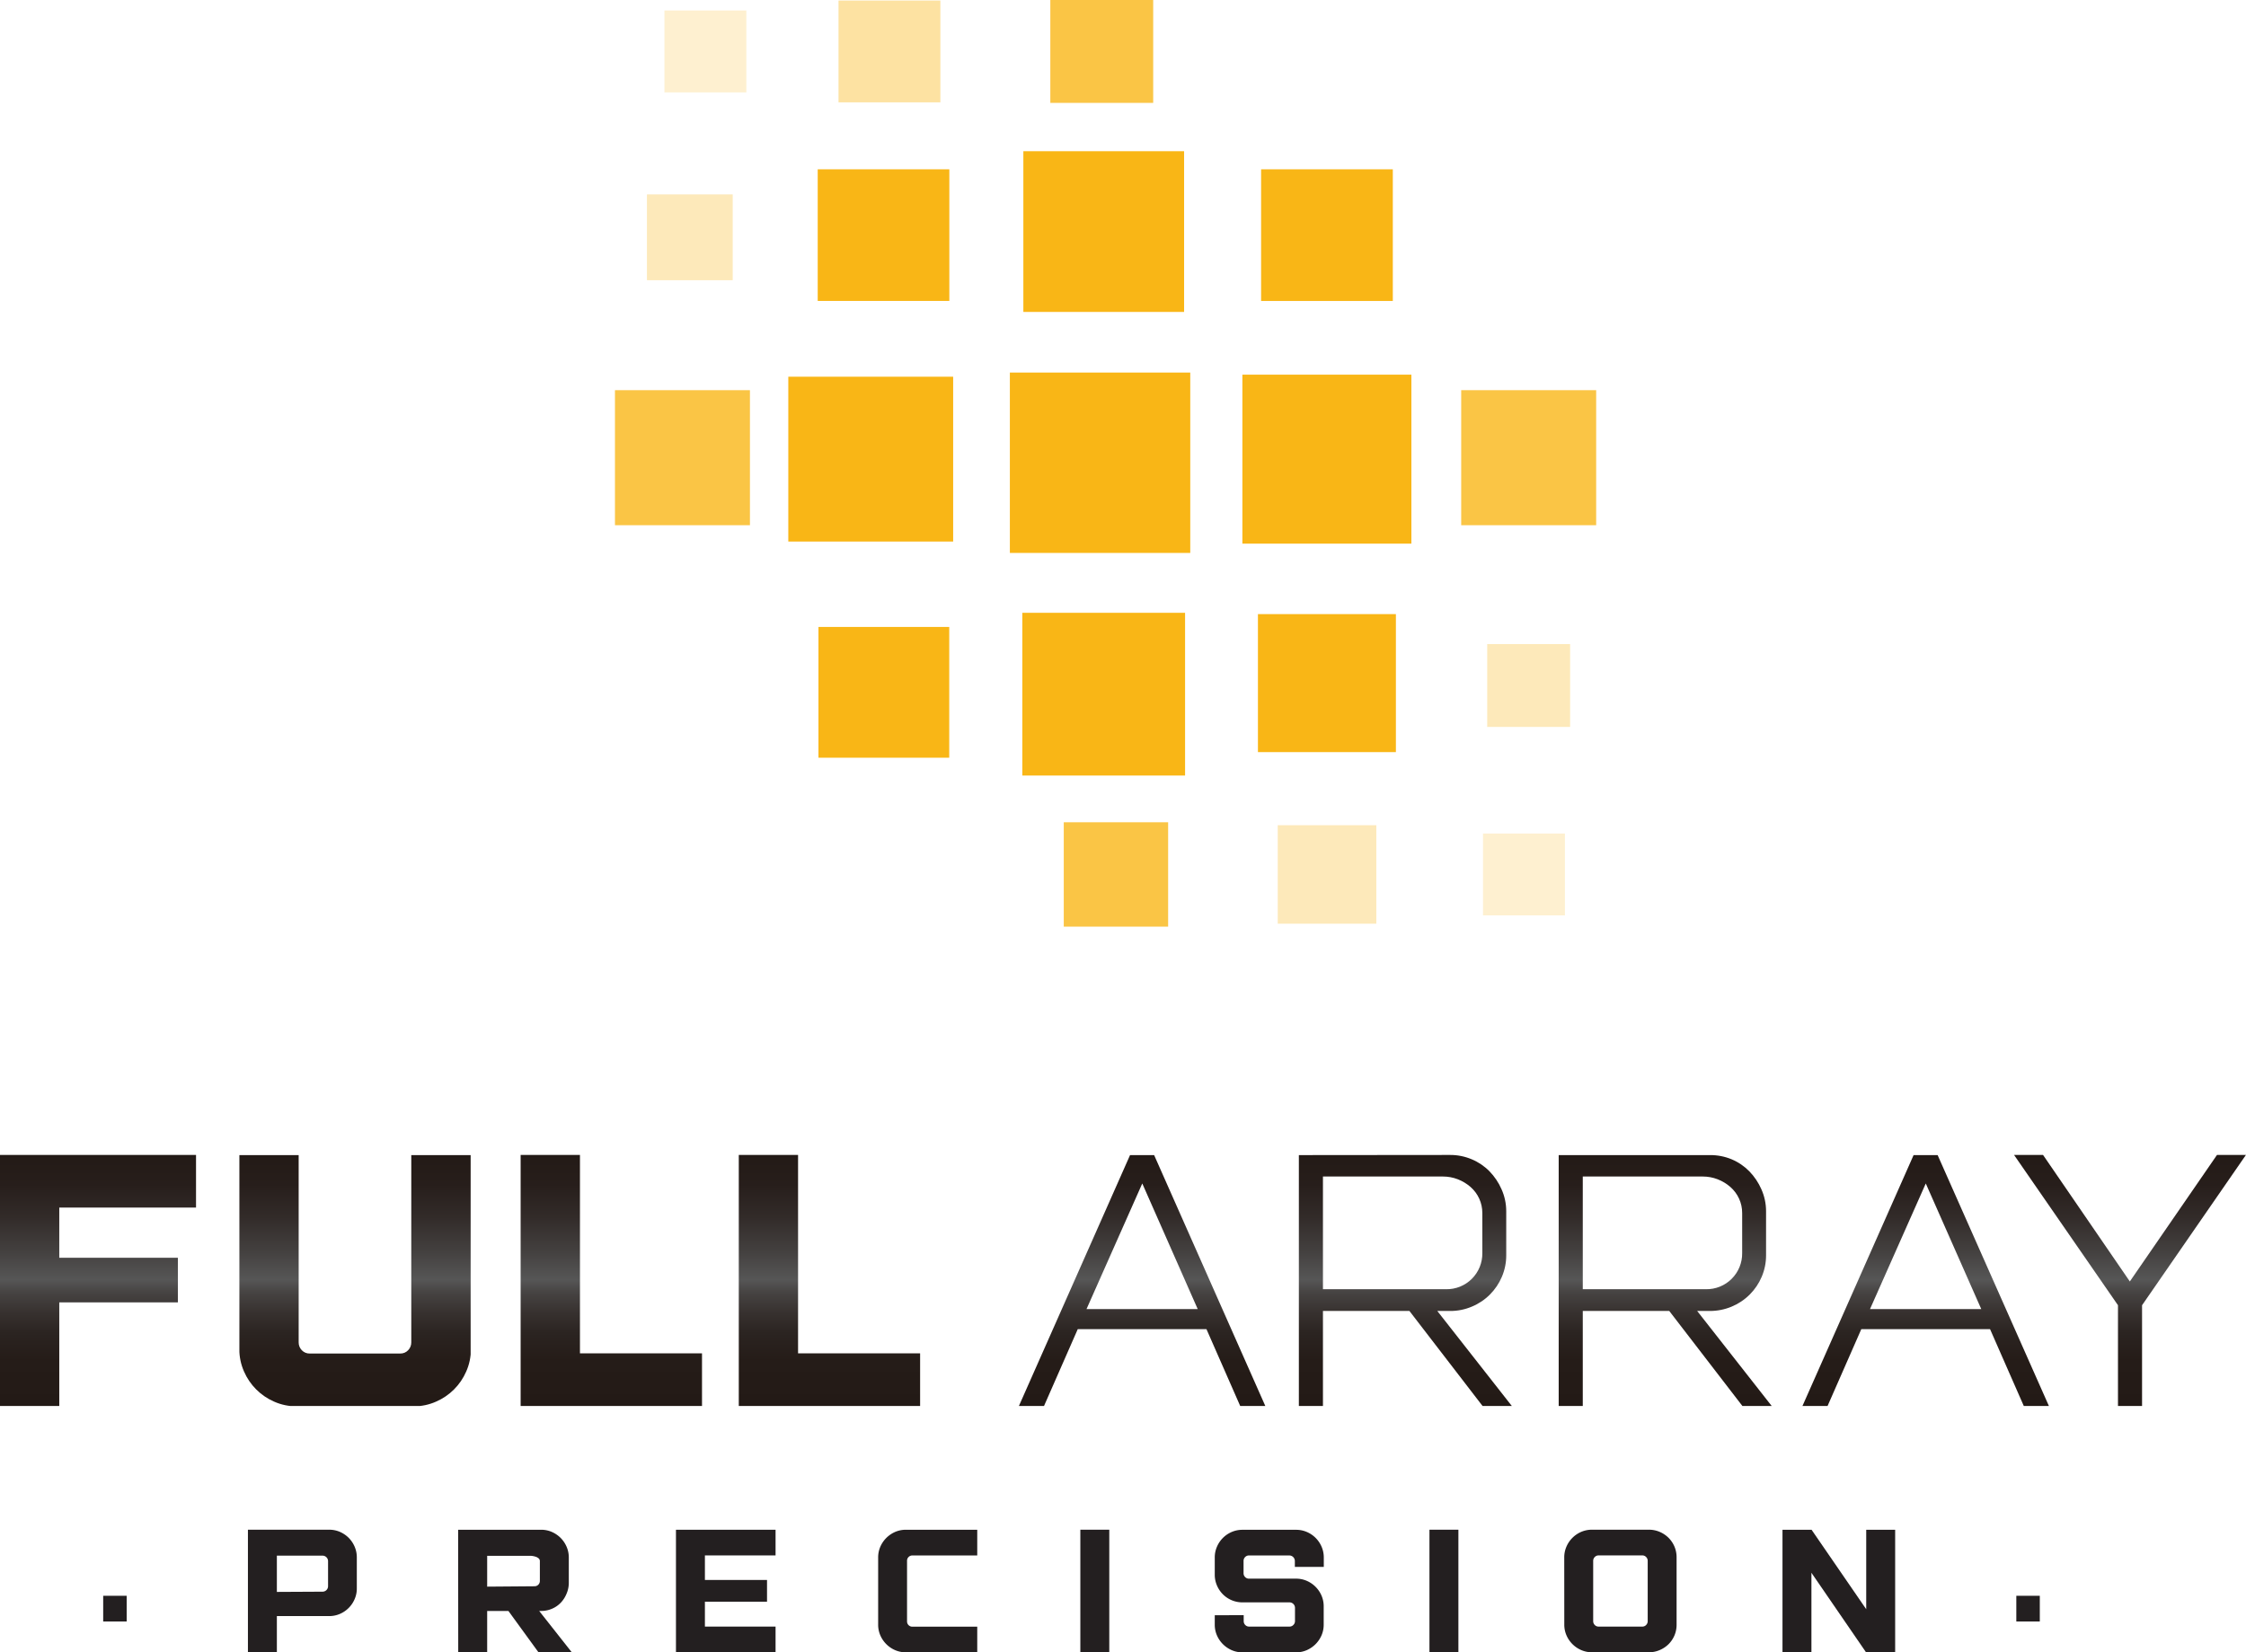
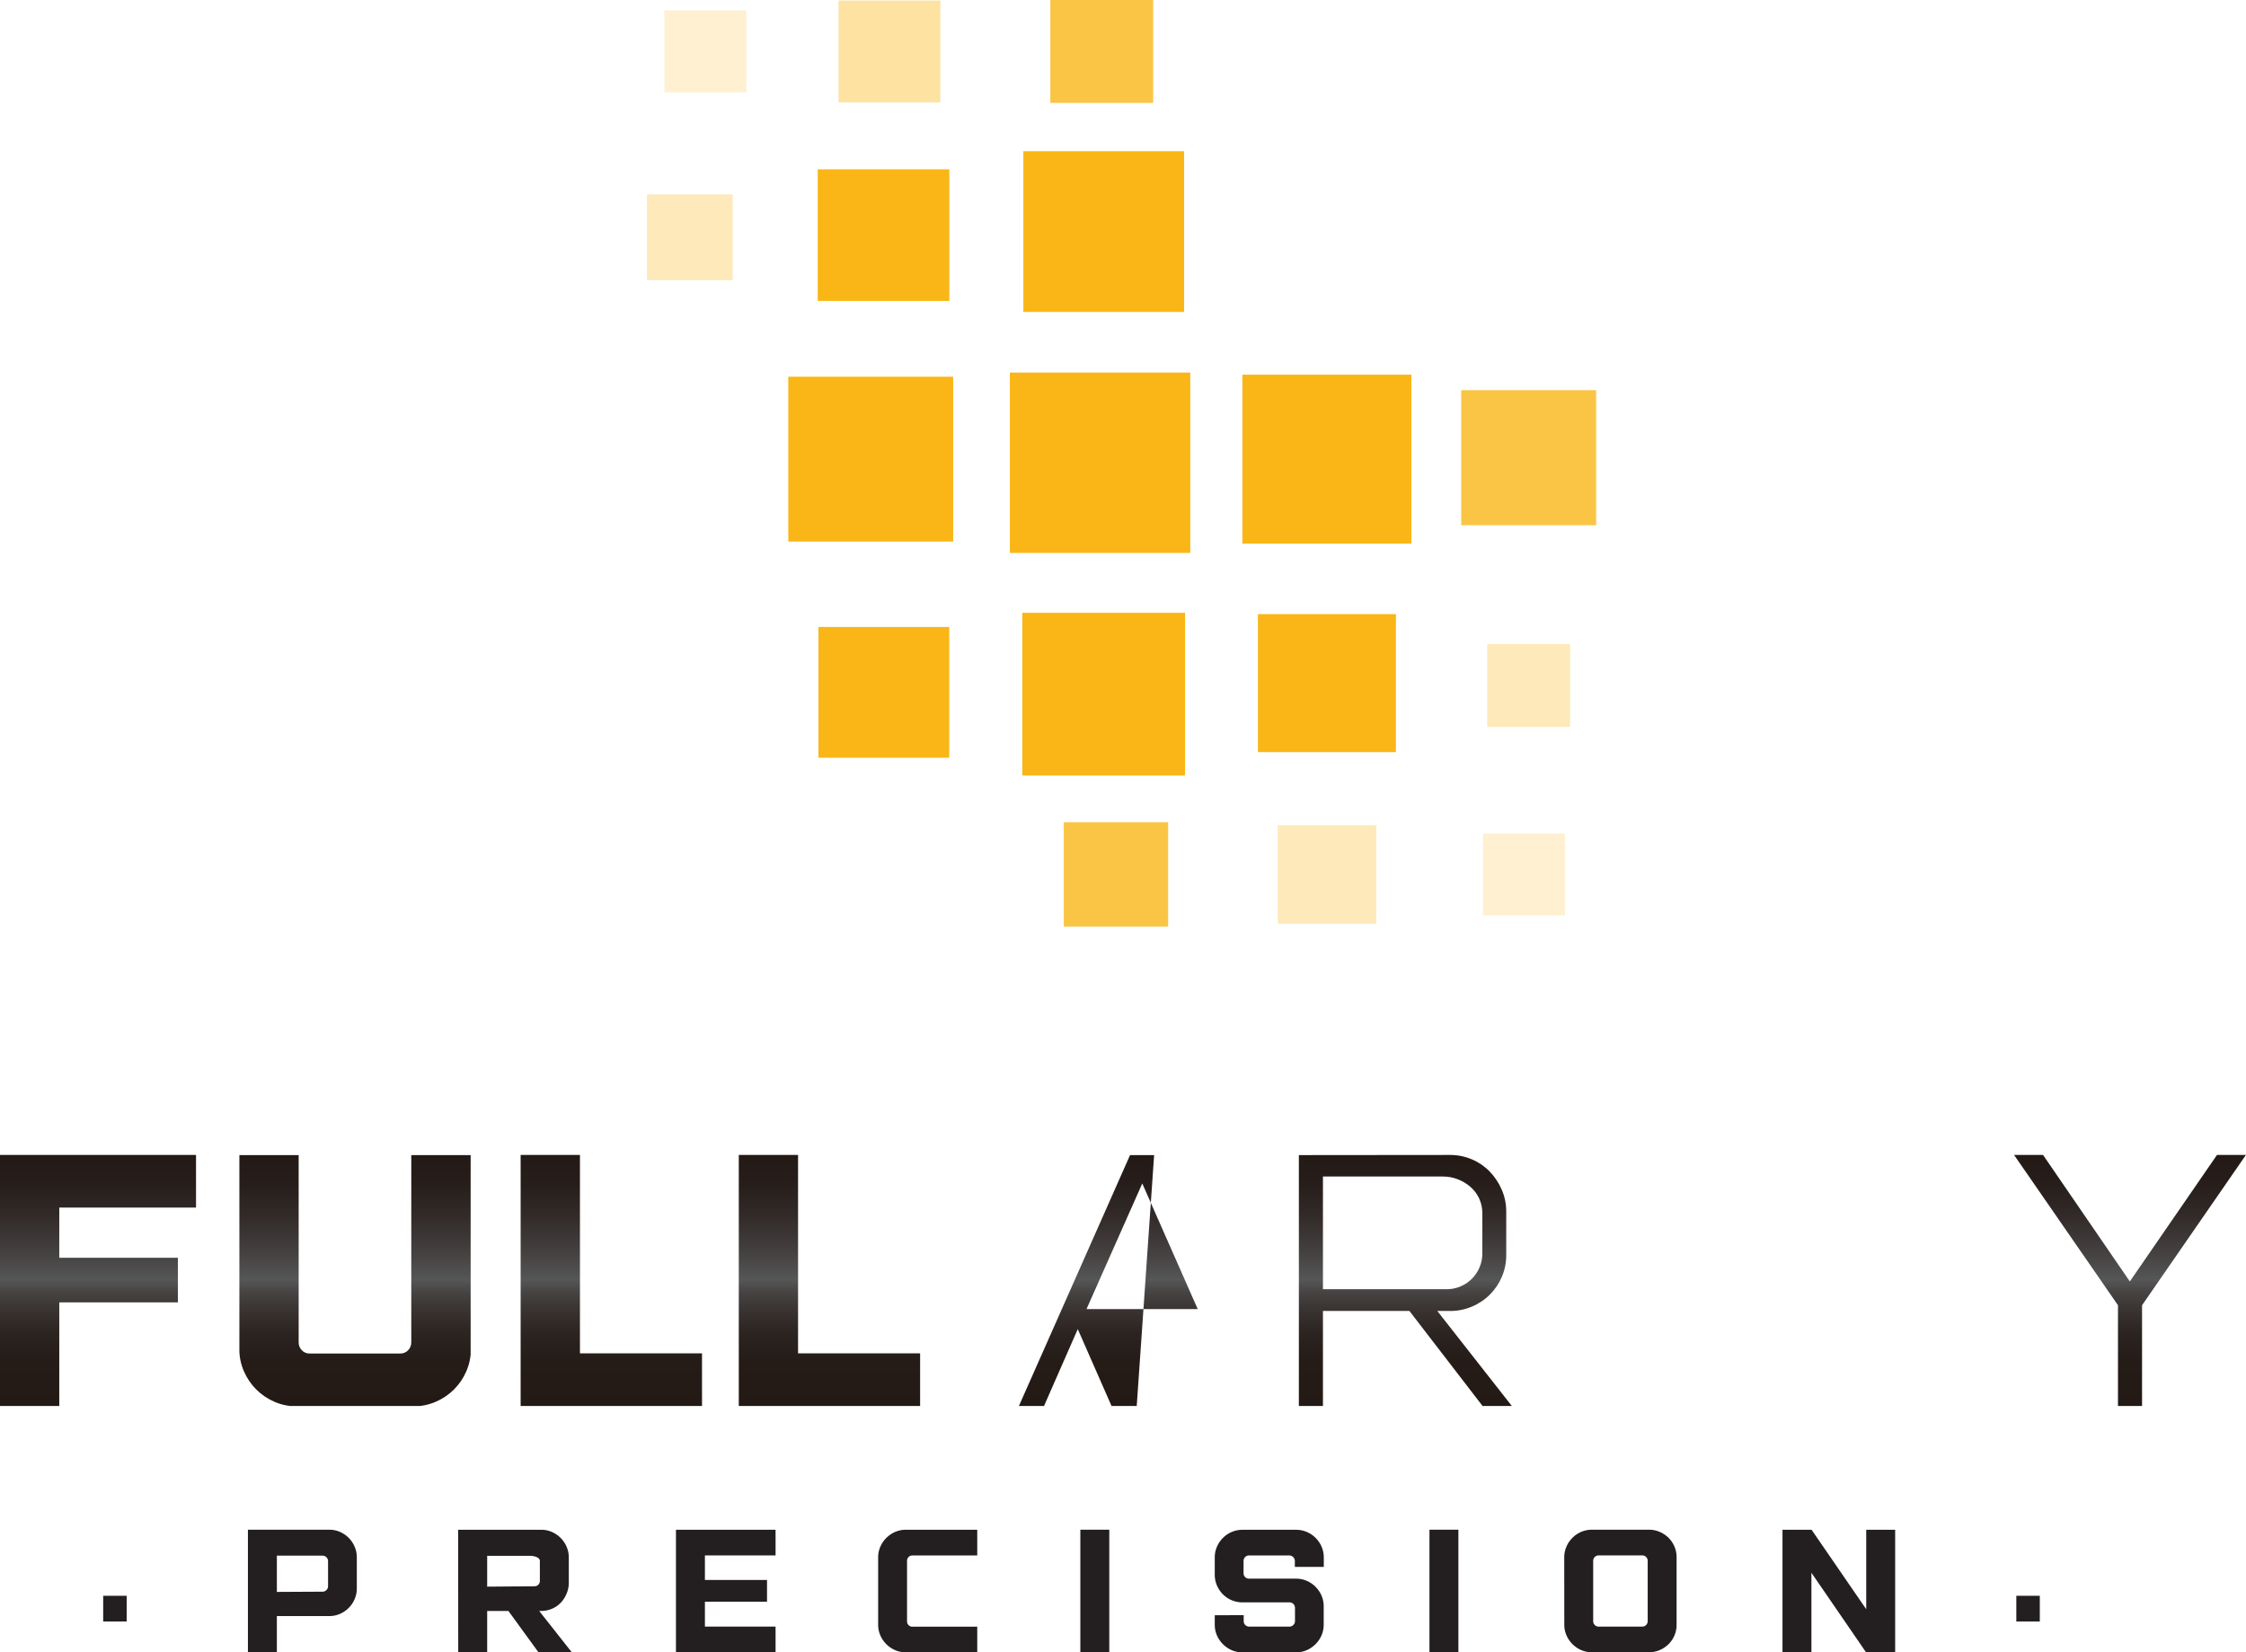
<svg xmlns="http://www.w3.org/2000/svg" xmlns:xlink="http://www.w3.org/1999/xlink" id="Layer_1" data-name="Layer 1" viewBox="0 0 481.22 354.05">
  <defs>
    <style>.cls-1{fill:none;}.cls-2{clip-path:url(#clip-path);}.cls-3{fill:url(#linear-gradient);}.cls-4{clip-path:url(#clip-path-2);}.cls-5{fill:url(#linear-gradient-2);}.cls-6{clip-path:url(#clip-path-3);}.cls-7{fill:url(#linear-gradient-3);}.cls-8{clip-path:url(#clip-path-4);}.cls-9{fill:url(#linear-gradient-4);}.cls-10{clip-path:url(#clip-path-5);}.cls-11{fill:url(#linear-gradient-5);}.cls-12{clip-path:url(#clip-path-6);}.cls-13{fill:url(#linear-gradient-6);}.cls-14{clip-path:url(#clip-path-7);}.cls-15{fill:url(#linear-gradient-7);}.cls-16{clip-path:url(#clip-path-8);}.cls-17{fill:url(#linear-gradient-8);}.cls-18{clip-path:url(#clip-path-9);}.cls-19{fill:url(#linear-gradient-9);}.cls-20{fill:#231f20;}.cls-21{fill:#f9b616;}.cls-22{opacity:0.8;}.cls-23{clip-path:url(#clip-path-10);}.cls-24{clip-path:url(#clip-path-11);}.cls-25{opacity:0.3;}.cls-26{clip-path:url(#clip-path-12);}.cls-27{clip-path:url(#clip-path-13);}.cls-28{opacity:0.4;}.cls-29{clip-path:url(#clip-path-14);}.cls-30{opacity:0.2;}.cls-31{clip-path:url(#clip-path-15);}.cls-32{clip-path:url(#clip-path-16);}.cls-33{clip-path:url(#clip-path-17);}.cls-34{clip-path:url(#clip-path-18);}.cls-35{clip-path:url(#clip-path-19);}</style>
    <clipPath id="clip-path" transform="translate(-15.62 -11.49)">
      <polygon class="cls-1" points="15.62 258.96 15.62 312.76 28.32 312.76 28.32 290.56 53.73 290.56 53.73 281 28.32 281 28.32 270.24 57.62 270.24 57.62 258.96 15.62 258.96" />
    </clipPath>
    <linearGradient id="linear-gradient" x1="889.5" y1="819.84" x2="891.81" y2="819.84" gradientTransform="matrix(0, -23.34, -23.34, 0, 19156.05, 21062.31)" gradientUnits="userSpaceOnUse">
      <stop offset="0" stop-color="#231a16" />
      <stop offset="0.18" stop-color="#251c18" />
      <stop offset="0.29" stop-color="#2b2421" />
      <stop offset="0.37" stop-color="#37312f" />
      <stop offset="0.45" stop-color="#464342" />
      <stop offset="0.5" stop-color="#565656" />
      <stop offset="0.61" stop-color="#444140" />
      <stop offset="0.75" stop-color="#322b29" />
      <stop offset="0.88" stop-color="#271e1b" />
      <stop offset="1" stop-color="#231a16" />
    </linearGradient>
    <clipPath id="clip-path-2" transform="translate(-15.62 -11.49)">
      <path class="cls-1" d="M103.74,259v40.13a2.38,2.38,0,0,1-.67,1.68,2.26,2.26,0,0,1-1.72.71H82a2.26,2.26,0,0,1-1.72-.71,2.38,2.38,0,0,1-.67-1.68V259H66.9v41.63a11.65,11.65,0,0,0,1,4.74,12.44,12.44,0,0,0,6.46,6.46,11.58,11.58,0,0,0,4.75,1h25.18a11.58,11.58,0,0,0,4.75-1,12.39,12.39,0,0,0,6.47-6.46,11.65,11.65,0,0,0,1-4.74V259Z" />
    </clipPath>
    <linearGradient id="linear-gradient-2" x1="889.5" y1="817.48" x2="891.81" y2="817.48" xlink:href="#linear-gradient" />
    <clipPath id="clip-path-3" transform="translate(-15.62 -11.49)">
      <polygon class="cls-1" points="127.17 258.96 127.17 312.76 166.03 312.76 166.03 301.48 139.88 301.48 139.88 258.96 127.17 258.96" />
    </clipPath>
    <linearGradient id="linear-gradient-3" x1="889.5" y1="815.13" x2="891.81" y2="815.13" xlink:href="#linear-gradient" />
    <clipPath id="clip-path-4" transform="translate(-15.62 -11.49)">
      <polygon class="cls-1" points="173.91 258.96 173.91 312.76 212.76 312.76 212.76 301.48 186.61 301.48 186.61 258.96 173.91 258.96" />
    </clipPath>
    <linearGradient id="linear-gradient-4" x1="889.5" y1="813.12" x2="891.81" y2="813.12" xlink:href="#linear-gradient" />
    <clipPath id="clip-path-5" transform="translate(-15.62 -11.49)">
-       <path class="cls-1" d="M260.36,265.08,272.24,292H248.41ZM257.74,259l-23.83,53.8h5.38l7.25-16.51h27.57l7.25,16.51h5.38L262.9,259Z" />
+       <path class="cls-1" d="M260.36,265.08,272.24,292H248.41ZM257.74,259l-23.83,53.8h5.38l7.25-16.51l7.25,16.51h5.38L262.9,259Z" />
    </clipPath>
    <linearGradient id="linear-gradient-5" x1="889.5" y1="810.25" x2="891.81" y2="810.25" xlink:href="#linear-gradient" />
    <clipPath id="clip-path-6" transform="translate(-15.62 -11.49)">
      <path class="cls-1" d="M299.07,263.59h25.71a8.78,8.78,0,0,1,3.18.59,9.2,9.2,0,0,1,2.72,1.64,7.38,7.38,0,0,1,2.54,5.59V280a7.64,7.64,0,0,1-7.78,7.74H299.07ZM293.91,259v53.8h5.16v-20.4H317.6l15.7,20.4h6.27l-16-20.4h2.76a11.69,11.69,0,0,0,4.66-.94,11.81,11.81,0,0,0,3.85-2.58,12,12,0,0,0,2.57-3.81,11.61,11.61,0,0,0,.93-4.63V271a11.48,11.48,0,0,0-1-4.67,13,13,0,0,0-2.58-3.85,11.61,11.61,0,0,0-3.81-2.58,11.76,11.76,0,0,0-4.66-.93Z" />
    </clipPath>
    <linearGradient id="linear-gradient-6" x1="889.5" y1="807.84" x2="891.81" y2="807.84" xlink:href="#linear-gradient" />
    <clipPath id="clip-path-7" transform="translate(-15.62 -11.49)">
-       <path class="cls-1" d="M354.74,263.59h25.71a8.78,8.78,0,0,1,3.18.59,9.2,9.2,0,0,1,2.72,1.64,7.45,7.45,0,0,1,1.87,2.5,7.31,7.31,0,0,1,.67,3.09V280a7.64,7.64,0,0,1-7.78,7.74H354.74ZM349.58,259v53.8h5.16v-20.4h18.53l15.7,20.4h6.28l-16-20.4H382a12.06,12.06,0,0,0,8.51-3.52,12,12,0,0,0,2.57-3.81,11.61,11.61,0,0,0,.93-4.63V271a11.48,11.48,0,0,0-1-4.67,13,13,0,0,0-2.58-3.85,11.63,11.63,0,0,0-3.8-2.58A11.79,11.79,0,0,0,382,259Z" />
-     </clipPath>
+       </clipPath>
    <linearGradient id="linear-gradient-7" x1="889.5" y1="805.45" x2="891.81" y2="805.45" xlink:href="#linear-gradient" />
    <clipPath id="clip-path-8" transform="translate(-15.62 -11.49)">
-       <path class="cls-1" d="M428.23,265.08,440.12,292H416.28ZM425.62,259l-23.83,53.8h5.38l7.25-16.51H442l7.25,16.51h5.38L430.77,259Z" />
-     </clipPath>
+       </clipPath>
    <linearGradient id="linear-gradient-8" x1="889.5" y1="803.06" x2="891.81" y2="803.06" xlink:href="#linear-gradient" />
    <clipPath id="clip-path-9" transform="translate(-15.62 -11.49)">
      <polygon class="cls-1" points="490.63 258.96 471.95 286.08 453.35 258.96 447.14 258.96 469.41 291.17 469.41 312.76 474.57 312.76 474.57 291.17 496.83 258.96 490.63 258.96" />
    </clipPath>
    <linearGradient id="linear-gradient-9" x1="889.5" y1="801.18" x2="891.81" y2="801.18" xlink:href="#linear-gradient" />
    <clipPath id="clip-path-10" transform="translate(-15.62 -11.49)">
      <rect class="cls-1" x="328.69" y="95.1" width="28.92" height="28.93" />
    </clipPath>
    <clipPath id="clip-path-11" transform="translate(-15.62 -11.49)">
      <rect class="cls-1" x="147.37" y="95.1" width="28.93" height="28.93" />
    </clipPath>
    <clipPath id="clip-path-12" transform="translate(-15.62 -11.49)">
      <rect class="cls-1" x="334.26" y="149.49" width="17.77" height="17.76" />
    </clipPath>
    <clipPath id="clip-path-13" transform="translate(-15.62 -11.49)">
      <rect class="cls-1" x="240.65" y="11.49" width="22.05" height="22.04" />
    </clipPath>
    <clipPath id="clip-path-14" transform="translate(-15.62 -11.49)">
      <rect class="cls-1" x="195.28" y="11.6" width="21.82" height="21.82" />
    </clipPath>
    <clipPath id="clip-path-15" transform="translate(-15.62 -11.49)">
      <rect class="cls-1" x="157.97" y="13.73" width="17.56" height="17.56" />
    </clipPath>
    <clipPath id="clip-path-16" transform="translate(-15.62 -11.49)">
      <rect class="cls-1" x="333.36" y="190.09" width="17.56" height="17.55" />
    </clipPath>
    <clipPath id="clip-path-17" transform="translate(-15.62 -11.49)">
      <rect class="cls-1" x="289.38" y="188.31" width="21.13" height="21.12" />
    </clipPath>
    <clipPath id="clip-path-18" transform="translate(-15.62 -11.49)">
      <rect class="cls-1" x="243.53" y="187.68" width="22.37" height="22.37" />
    </clipPath>
    <clipPath id="clip-path-19" transform="translate(-15.62 -11.49)">
      <rect class="cls-1" x="154.23" y="53.14" width="18.38" height="18.39" />
    </clipPath>
  </defs>
  <title>FULL ARRAY LOGO</title>
  <g class="cls-2">
    <rect class="cls-3" y="247.47" width="42" height="53.8" />
  </g>
  <g class="cls-4">
    <rect class="cls-5" x="51.29" y="247.47" width="49.55" height="53.8" />
  </g>
  <g class="cls-6">
    <rect class="cls-7" x="111.55" y="247.47" width="38.86" height="53.8" />
  </g>
  <g class="cls-8">
    <rect class="cls-9" x="158.29" y="247.47" width="38.86" height="53.8" />
  </g>
  <g class="cls-10">
    <rect class="cls-11" x="218.29" y="247.47" width="52.83" height="53.8" />
  </g>
  <g class="cls-12">
    <rect class="cls-13" x="278.29" y="247.47" width="45.66" height="53.8" />
  </g>
  <g class="cls-14">
    <rect class="cls-15" x="333.96" y="247.47" width="45.66" height="53.8" />
  </g>
  <g class="cls-16">
    <rect class="cls-17" x="386.16" y="247.47" width="52.83" height="53.8" />
  </g>
  <g class="cls-18">
    <rect class="cls-19" x="431.53" y="247.47" width="49.69" height="53.8" />
  </g>
  <rect class="cls-20" x="22.11" y="341.94" width="5.03" height="5.51" />
  <path class="cls-20" d="M68.74,339.27h17.4a5.76,5.76,0,0,1,2.32.47A6.23,6.23,0,0,1,90.32,341a6.14,6.14,0,0,1,1.28,1.9,5.72,5.72,0,0,1,.47,2.3v6.63a5.63,5.63,0,0,1-.47,2.32,6,6,0,0,1-3.15,3.16,5.72,5.72,0,0,1-2.32.47H74.94v7.73h-6.2Zm16,13.28a1.18,1.18,0,0,0,1.17-1.17V346a1.18,1.18,0,0,0-1.17-1.17H74.94v7.77Z" transform="translate(-15.62 -11.49)" />
  <path class="cls-20" d="M113.78,339.28h17.76a5.72,5.72,0,0,1,2.32.47,6.19,6.19,0,0,1,1.88,1.28,6.06,6.06,0,0,1,1.28,1.9,5.74,5.74,0,0,1,.47,2.3v5.47A5.91,5.91,0,0,1,137,353a6.14,6.14,0,0,1-1.24,1.92,5.61,5.61,0,0,1-1.88,1.29,5.79,5.79,0,0,1-2.34.47h-.4l7,8.87H131l-6.45-8.87H120v8.87h-6.2Zm16.34,12.11a1.14,1.14,0,0,0,1.17-1.17V346a.76.76,0,0,0-.28-.6,1.87,1.87,0,0,0-.69-.36,4.05,4.05,0,0,0-.89-.17c-.32,0-.61,0-.88,0H120v6.6Z" transform="translate(-15.62 -11.49)" />
  <polygon class="cls-20" points="166.17 327.79 166.17 333.29 151.03 333.29 151.03 338.55 164.34 338.55 164.34 343.21 151.03 343.21 151.03 348.54 166.17 348.54 166.17 354.05 144.83 354.05 144.83 327.79 166.17 327.79" />
  <path class="cls-20" d="M225,365.54H209.71a5.68,5.68,0,0,1-2.32-.47,6.08,6.08,0,0,1-3.15-3.15,5.72,5.72,0,0,1-.47-2.32V345.22a5.72,5.72,0,0,1,.47-2.31,6.17,6.17,0,0,1,1.28-1.88,6.23,6.23,0,0,1,1.88-1.28,5.79,5.79,0,0,1,2.32-.47H225v5.51H211.09a1.1,1.1,0,0,0-.8.33,1.09,1.09,0,0,0-.33.8v13a1.12,1.12,0,0,0,1.13,1.13H225Z" transform="translate(-15.62 -11.49)" />
  <rect class="cls-20" x="231.47" y="327.78" width="6.2" height="26.26" />
  <path class="cls-20" d="M282.09,357.58v1.28a1.16,1.16,0,0,0,.33.82,1.1,1.1,0,0,0,.84.35h8.65a1.11,1.11,0,0,0,.82-.35,1.12,1.12,0,0,0,.35-.82V356a1.18,1.18,0,0,0-1.17-1.16H281.84a5.89,5.89,0,0,1-4.2-1.72,6.05,6.05,0,0,1-1.28-1.9,5.83,5.83,0,0,1-.47-2.33v-3.65a5.72,5.72,0,0,1,.47-2.32,6,6,0,0,1,3.15-3.16,5.76,5.76,0,0,1,2.32-.47h11.48a5.76,5.76,0,0,1,2.32.47,6,6,0,0,1,3.15,3.16,5.76,5.76,0,0,1,.47,2.32v2h-6.2v-1.28a1.19,1.19,0,0,0-1.17-1.17h-8.65a1.11,1.11,0,0,0-.84.35,1.15,1.15,0,0,0-.33.82v2.63a1.15,1.15,0,0,0,.33.82,1.11,1.11,0,0,0,.84.35h10.06a5.68,5.68,0,0,1,2.32.47,6.06,6.06,0,0,1,3.15,3.15,5.76,5.76,0,0,1,.47,2.31v3.91a5.76,5.76,0,0,1-.47,2.32,6.15,6.15,0,0,1-1.28,1.88,6.22,6.22,0,0,1-1.88,1.28,5.68,5.68,0,0,1-2.32.47H281.84a5.68,5.68,0,0,1-2.32-.47,6.19,6.19,0,0,1-1.88-1.28,6.11,6.11,0,0,1-1.28-1.88,5.72,5.72,0,0,1-.47-2.32v-2Z" transform="translate(-15.62 -11.49)" />
  <rect class="cls-20" x="306.27" y="327.78" width="6.2" height="26.26" />
  <path class="cls-20" d="M350.77,345.22a5.74,5.74,0,0,1,.47-2.32,6.06,6.06,0,0,1,3.15-3.16,5.76,5.76,0,0,1,2.32-.47H368.9a5.82,5.82,0,0,1,2.33.47,6.12,6.12,0,0,1,1.9,1.28,6,6,0,0,1,1.26,1.88,5.88,5.88,0,0,1,.45,2.32v14.37a5.85,5.85,0,0,1-.45,2.32,5.94,5.94,0,0,1-1.26,1.88,6.12,6.12,0,0,1-1.9,1.27,5.74,5.74,0,0,1-2.33.47H356.72a5.68,5.68,0,0,1-2.32-.47,6.06,6.06,0,0,1-3.15-3.15,5.7,5.7,0,0,1-.47-2.32Zm6.2,13.64a1.16,1.16,0,0,0,.33.82,1.1,1.1,0,0,0,.84.35h9.34a1.08,1.08,0,0,0,.84-.35,1.13,1.13,0,0,0,.33-.82V345.95a1.13,1.13,0,0,0-.33-.82,1.09,1.09,0,0,0-.84-.35h-9.34a1.11,1.11,0,0,0-.84.35,1.15,1.15,0,0,0-.33.82Z" transform="translate(-15.62 -11.49)" />
  <polygon class="cls-20" points="381.91 327.79 388.14 327.79 399.85 344.82 399.85 327.79 406.05 327.79 406.05 354.05 399.81 354.05 388.11 337.01 388.11 354.05 381.91 354.05 381.91 327.79" />
  <rect class="cls-20" x="432.01" y="341.94" width="5.03" height="5.51" />
  <rect class="cls-21" x="216.37" y="79.83" width="38.65" height="38.65" />
  <rect class="cls-21" x="168.9" y="80.72" width="35.32" height="35.32" />
  <rect class="cls-21" x="175.2" y="36.28" width="28.2" height="28.2" />
  <rect class="cls-21" x="175.36" y="134.34" width="28.02" height="28.02" />
  <rect class="cls-21" x="266.19" y="80.28" width="36.21" height="36.21" />
  <g class="cls-22">
    <g class="cls-23">
      <rect class="cls-21" x="313.07" y="83.61" width="28.92" height="28.93" />
    </g>
  </g>
  <g class="cls-22">
    <g class="cls-24">
-       <rect class="cls-21" x="131.76" y="83.61" width="28.93" height="28.93" />
-     </g>
+       </g>
  </g>
  <g class="cls-25">
    <g class="cls-26">
      <rect class="cls-21" x="318.64" y="138.01" width="17.77" height="17.76" />
    </g>
  </g>
  <g class="cls-22">
    <g class="cls-27">
      <rect class="cls-21" x="225.04" width="22.05" height="22.04" />
    </g>
  </g>
  <g class="cls-28">
    <g class="cls-29">
      <rect class="cls-21" x="179.66" y="0.11" width="21.82" height="21.82" />
    </g>
  </g>
  <g class="cls-30">
    <g class="cls-31">
      <rect class="cls-21" x="142.36" y="2.24" width="17.56" height="17.56" />
    </g>
  </g>
  <g class="cls-30">
    <g class="cls-32">
      <rect class="cls-21" x="317.74" y="178.6" width="17.56" height="17.55" />
    </g>
  </g>
  <g class="cls-25">
    <g class="cls-33">
      <rect class="cls-21" x="273.76" y="176.81" width="21.13" height="21.12" />
    </g>
  </g>
  <g class="cls-22">
    <g class="cls-34">
      <rect class="cls-21" x="227.92" y="176.19" width="22.37" height="22.37" />
    </g>
  </g>
  <g class="cls-25">
    <g class="cls-35">
      <rect class="cls-21" x="138.61" y="41.65" width="18.38" height="18.39" />
    </g>
  </g>
  <rect class="cls-21" x="269.52" y="131.59" width="29.56" height="29.57" />
-   <rect class="cls-21" x="270.2" y="36.28" width="28.22" height="28.21" />
  <rect class="cls-21" x="219.26" y="32.4" width="34.44" height="34.44" />
  <rect class="cls-21" x="219.04" y="131.31" width="34.87" height="34.87" />
</svg>